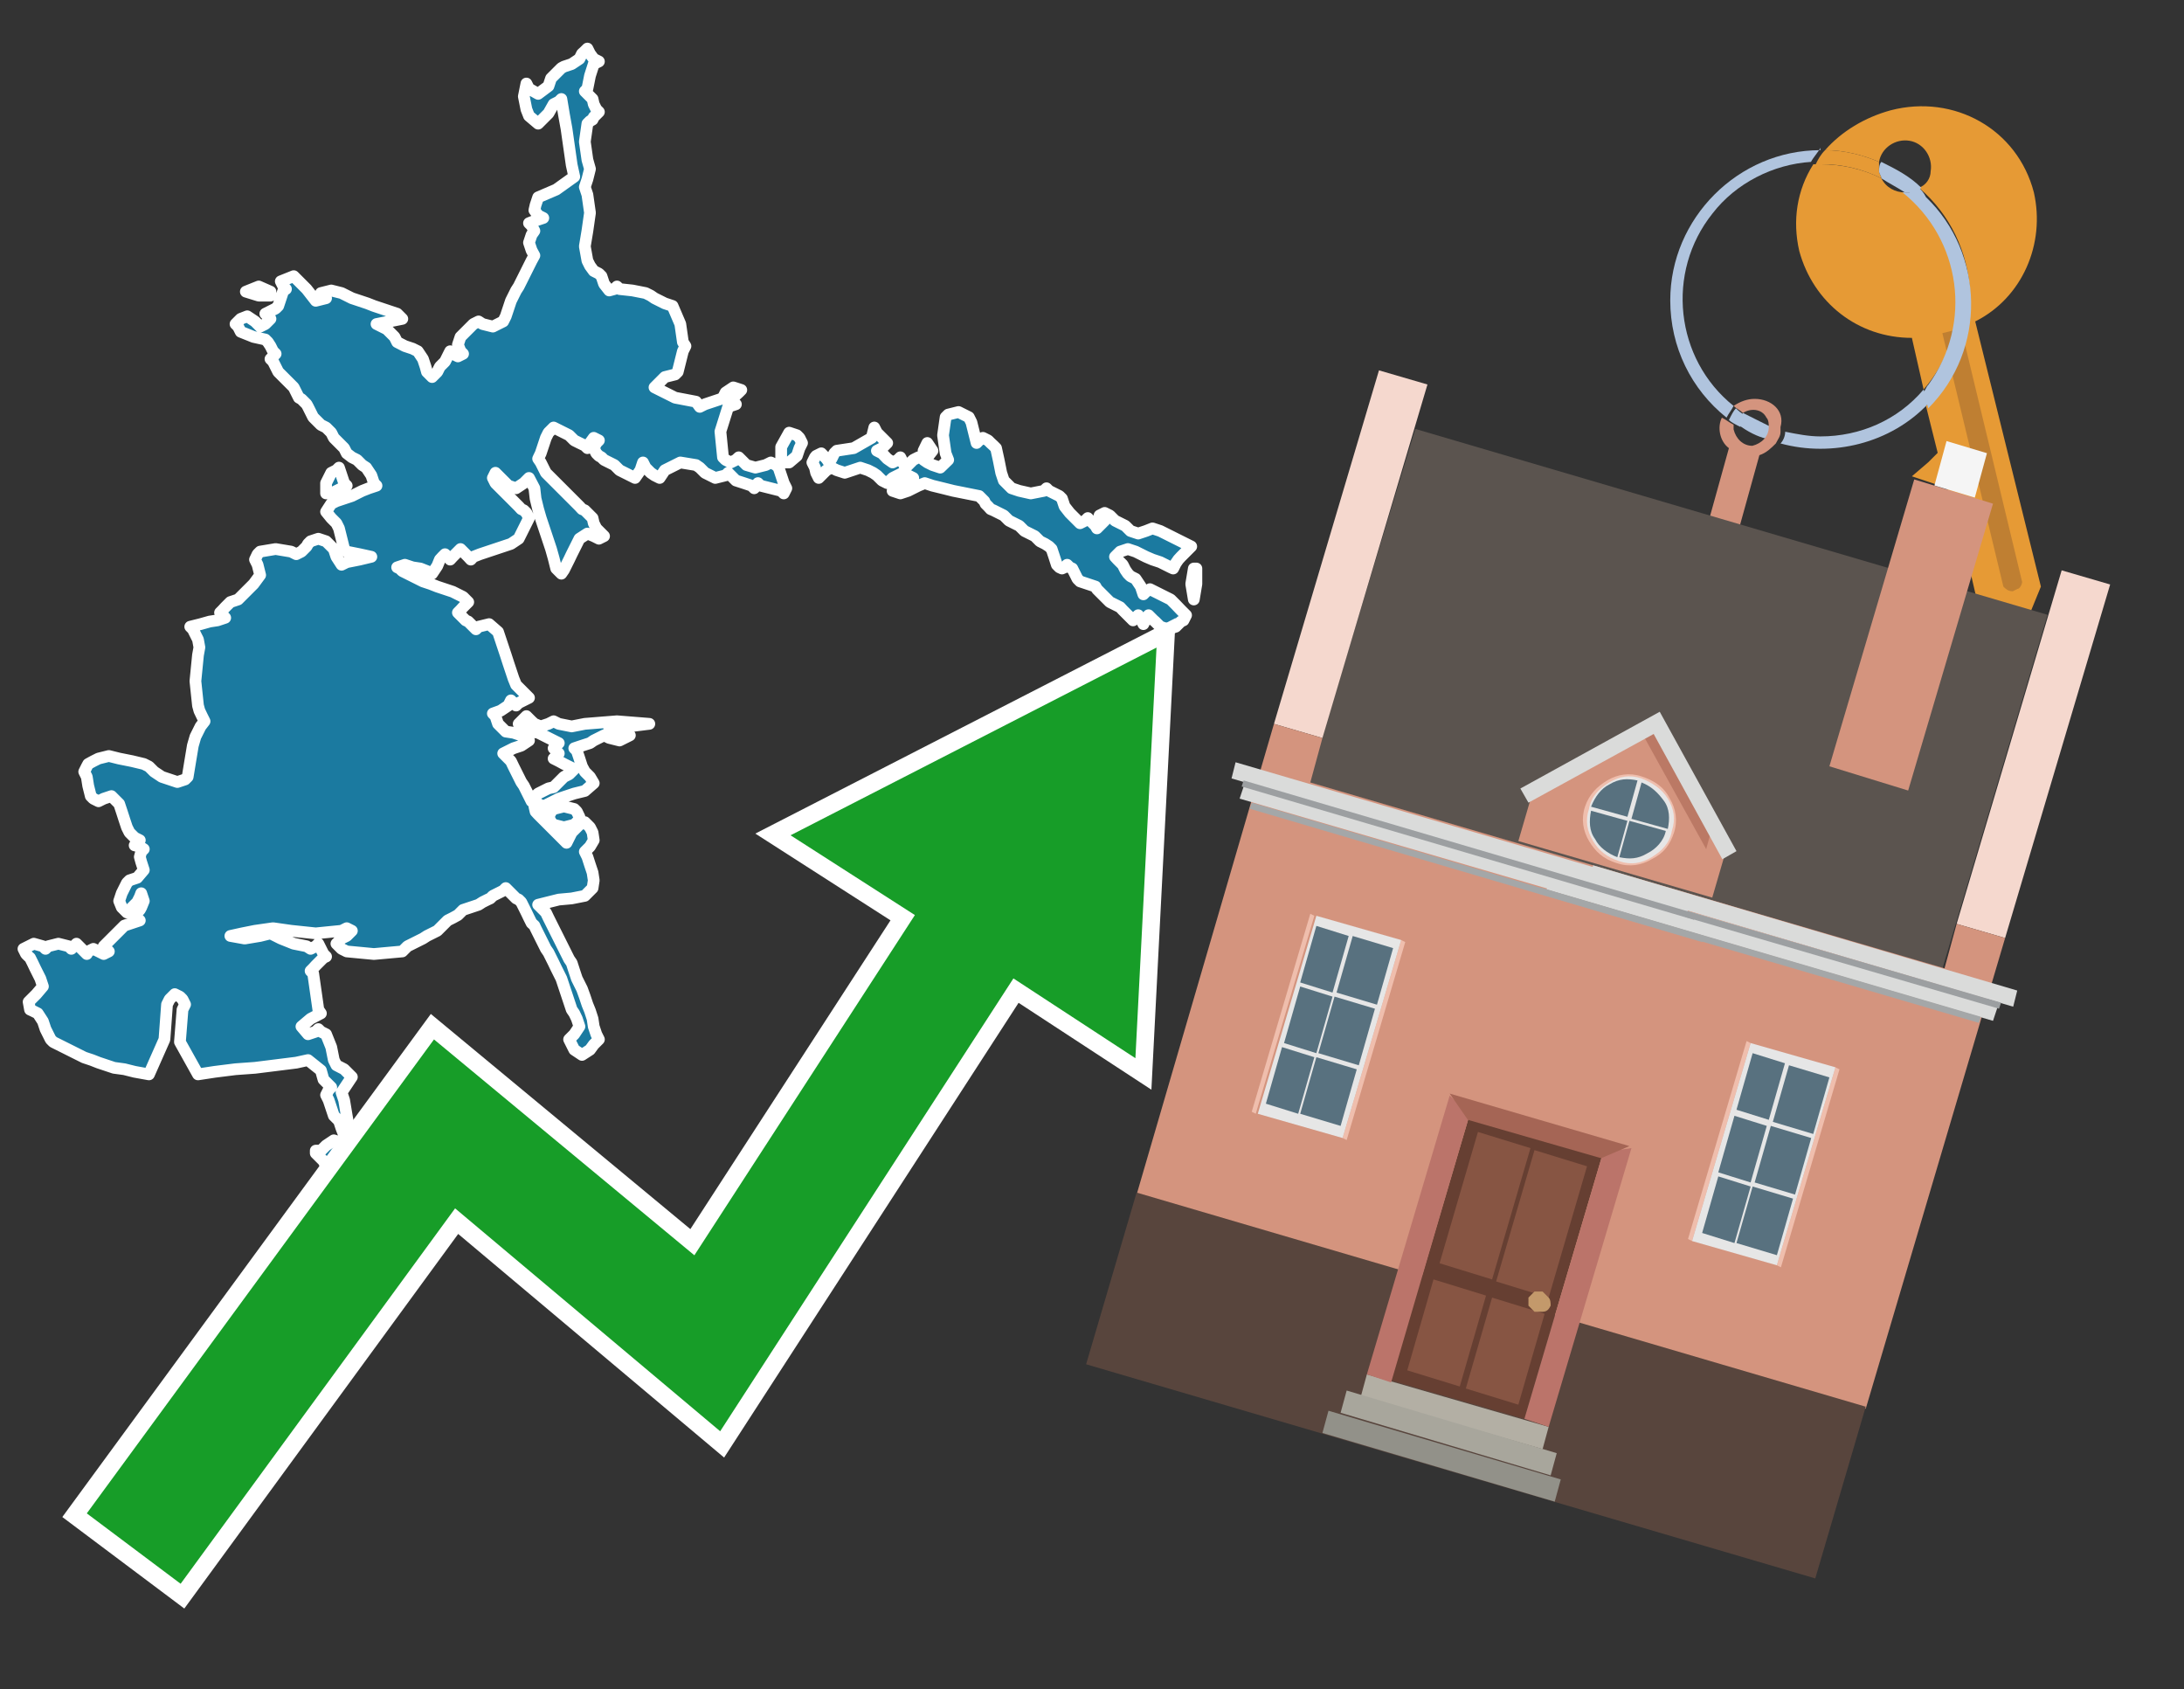
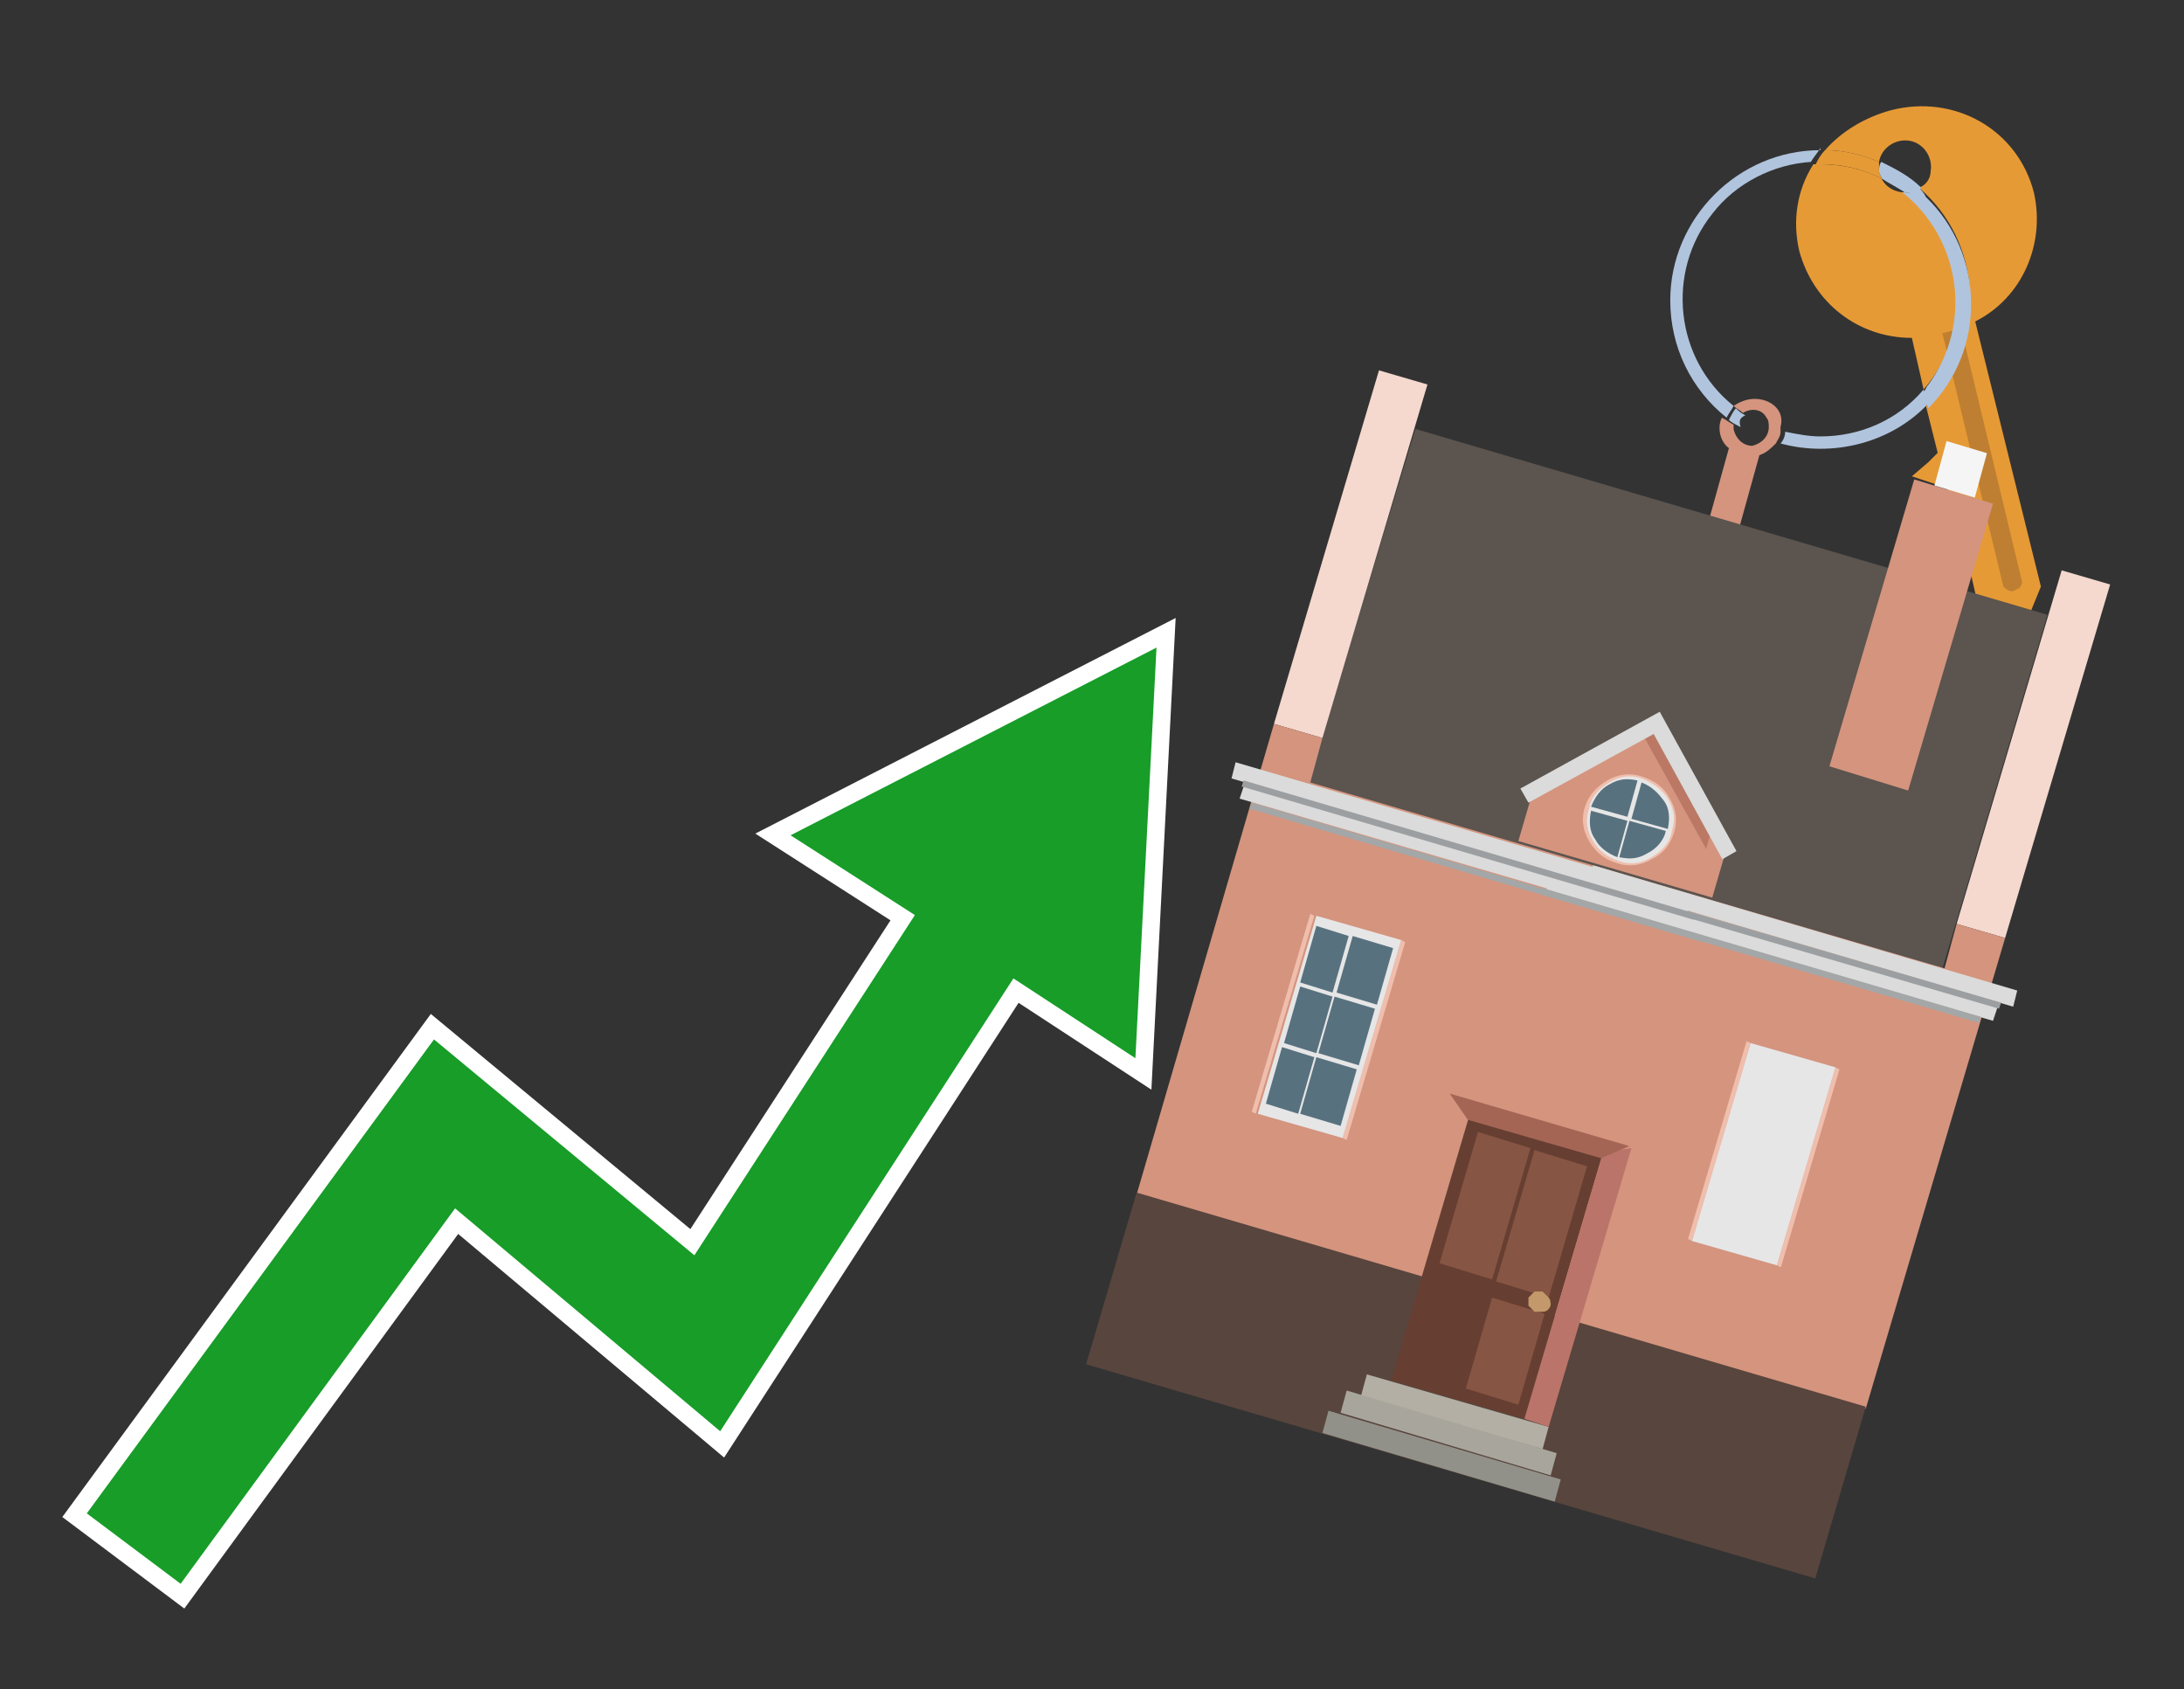
<svg xmlns="http://www.w3.org/2000/svg" version="1.1" id="Text" x="0px" y="0px" width="93.1px" height="72px" viewBox="0 0 93.1 72" style="enable-background:new 0 0 93.1 72;" xml:space="preserve">
  <rect x="0" y="0" width="93.1" height="72" fill="#333333" stroke="none" />
  <style type="text/css">
	.st0{fill:#1B7AA0;stroke:#FFFFFF;stroke-width:0.5;stroke-linejoin:round;}
	.st1{fill:none;stroke:#FFFFFF;stroke-width:1.5;stroke-miterlimit:10;}
	.st2{fill:#179D28;}
	.st3{fill:#E69A35;}
	.st4{fill:#B0C4DE;}
	.st5{fill:#D4947E;}
	.st6{fill:#BF7F32;}
	.st7{fill:#5B544F;}
	.st8{fill:#F5D8CE;}
	.st9{fill:#58453D;}
	.st10{fill:#F5F5F5;}
	.st11{fill:#EFBEAD;}
	.st12{fill:#E6E6E6;}
	.st13{fill:#58717F;}
	.st14{fill:#B3AFA4;}
	.st15{fill:#A8A69C;}
	.st16{fill:#929189;}
	.st17{fill:#663F32;}
	.st18{fill:#875543;}
	.st19{fill:#C3996B;}
	.st20{fill:#BB746A;}
	.st21{fill:#A56555;}
	.st22{fill:#DADBDA;}
	.st23{fill:#A4A7A8;}
	.st24{fill:#9C9FA1;}
	.st25{fill:#BB7965;}
</style>
-   <path class="st0" d="M24.59,35.04L24.48,35.15L24.04,35.26L23.6,35.15L23.49,35.04L23.38,34.82L23.49,34.59L23.6,34.48L24.04,34.37L24.48,34.48L24.59,34.59L24.7,34.82L24.7,35.04ZM22.78,34.04L22.83,33.93L22.94,33.82L23.16,33.71L23.38,33.6L23.6,33.55L23.82,33.33L24.04,33.11L24.26,33.0L24.37,32.89L24.48,32.78L24.26,32.67L24.04,32.56L23.82,32.44L23.6,32.33L23.71,32.22L23.82,32.11L23.71,32.0L23.6,31.89L23.71,31.78L23.82,31.67L23.6,31.56L23.38,31.45L23.16,31.34L22.94,31.23L22.61,31.18L22.33,31.07L22.22,30.96L22.11,30.85L22.22,30.74L22.33,30.63L22.44,30.52L22.55,30.63L22.66,30.74L22.78,30.85L23.05,30.96L23.38,30.85L23.6,30.74L23.82,30.85L24.37,30.96L24.93,30.85L26.3,30.74L27.68,30.85L26.8,30.96L25.97,31.07L26.41,31.18L26.85,31.34L26.41,31.56L25.97,31.45L25.75,31.34L25.53,31.45L25.31,31.56L25.15,31.67L24.81,31.78L24.48,31.89L24.59,32.0L24.7,32.33L24.81,32.67L24.93,32.89L25.15,33.11L25.31,33.38L24.93,33.71L24.48,33.82L24.15,33.93L23.82,34.04L23.6,34.15L23.38,34.26L23.16,34.37L22.94,34.26L22.83,34.15L22.78,34.15ZM51.0,24.89L50.89,25.55L50.78,24.89L50.89,24.23L51.0,24.23ZM39.37,19.6L39.53,19.71L39.75,19.82L40.08,19.93L40.42,19.6L40.31,19.32L40.2,18.55L40.31,17.78L40.42,17.67L40.86,17.56L41.3,17.78L41.41,18.0L41.52,18.44L41.63,18.88L41.74,18.77L41.9,18.66L42.12,18.77L42.23,18.88L42.35,18.99L42.46,19.1L42.57,19.6L42.68,20.15L42.79,20.48L43.12,20.81L43.45,20.92L43.94,21.03L44.5,20.92L44.61,20.81L44.72,20.92L44.94,21.03L45.16,21.14L45.27,21.25L45.38,21.58L45.6,21.86L45.82,22.08L46.04,22.3L46.26,22.19L46.37,22.08L46.48,22.19L46.59,22.3L46.7,22.41L46.76,22.52L46.87,22.41L46.98,22.3L47.09,22.19L46.98,22.08L46.87,21.97L47.09,21.86L47.31,21.97L47.42,22.08L47.53,22.19L47.75,22.3L47.97,22.41L48.08,22.52L48.19,22.63L48.52,22.74L48.85,22.63L49.13,22.52L49.46,22.63L49.68,22.74L49.9,22.85L50.12,22.96L50.34,23.07L50.56,23.18L50.78,23.29L50.67,23.4L50.56,23.51L50.45,23.62L50.34,23.73L50.23,23.85L50.12,24.01L50.01,24.23L49.9,24.18L49.68,24.07L49.46,23.96L49.13,23.85L48.85,23.73L48.63,23.62L48.41,23.51L48.08,23.4L47.75,23.51L47.64,23.62L47.53,23.73L47.64,23.85L47.75,23.96L47.86,24.07L47.97,24.29L48.08,24.45L48.19,24.56L48.41,24.67L48.63,25.0L48.74,25.33L48.85,25.22L49.02,25.11L49.24,25.22L49.46,25.33L49.68,25.44L49.9,25.55L50.12,25.77L50.34,26.0L50.56,26.22L50.45,26.44L50.34,26.49L50.23,26.6L50.12,26.71L49.79,26.82L49.46,26.71L49.35,26.6L49.24,26.49L49.18,26.44L49.07,26.33L48.96,26.22L48.85,26.38L48.74,26.6L48.63,26.38L48.52,26.22L48.41,26.33L48.3,26.44L48.19,26.33L48.08,26.22L47.97,26.11L47.86,26.0L47.75,25.88L47.53,25.77L47.31,25.66L47.2,25.55L47.09,25.44L46.98,25.33L46.87,25.22L46.76,25.11L46.7,25.0L46.37,24.89L46.04,24.78L45.93,24.67L45.82,24.45L45.71,24.23L45.6,24.18L45.49,24.07L45.38,24.18L45.27,24.23L45.16,24.18L45.05,24.07L44.94,23.73L44.83,23.4L44.72,23.29L44.55,23.18L44.33,23.07L44.22,22.96L44.11,22.85L43.89,22.74L43.67,22.63L43.56,22.52L43.45,22.41L43.23,22.3L43.01,22.19L42.9,22.08L42.79,21.97L42.57,21.86L42.35,21.75L42.23,21.7L42.12,21.58L42.01,21.47L41.96,21.36L41.85,21.25L41.74,21.14L41.19,21.03L40.64,20.92L40.2,20.81L39.75,20.7L39.42,20.59L39.15,20.7L38.93,20.81L38.71,20.92L38.38,21.03L38.05,20.92L38.27,20.81L38.49,20.7L38.71,20.59L38.93,20.37L38.49,20.15L38.05,20.37L37.82,20.59L37.6,20.48L37.49,20.37L37.38,20.26L37.22,20.15L37.0,20.04L36.67,19.93L36.34,20.04L36.01,20.15L35.67,20.04L35.45,19.93L35.23,20.04L35.12,20.15L35.01,20.26L34.9,20.37L34.79,20.15L34.74,19.93L34.63,19.71L34.74,19.49L34.79,19.43L35.01,19.32L35.23,19.55L35.34,19.71L35.45,19.55L35.56,19.32L35.67,19.21L36.39,19.1L37.16,18.66L37.27,18.22L37.38,18.44L37.6,18.66L37.82,18.88L37.6,19.1L37.38,19.21L37.6,19.32L37.82,19.55L38.05,19.71L38.27,19.6L38.38,19.49L38.49,19.71L38.6,19.93L38.71,19.82L38.82,19.71L38.93,19.6L39.15,19.49L39.37,19.49ZM39.37,19.21L39.53,18.88L39.75,19.21L39.53,19.49L39.37,19.49ZM33.3,19.05L33.64,18.44L33.97,18.55L34.08,18.66L34.19,18.88L34.08,19.1L33.97,19.43L33.64,19.71L33.3,19.71ZM13.68,49.04L13.9,48.82L14.23,48.6L14.56,48.71L14.67,48.82L14.78,48.93L14.89,49.04L15.0,49.15L15.11,49.26L15.22,49.37L15.0,49.48L14.78,49.7L14.34,49.92L13.9,49.7L13.79,49.48L13.68,49.37L13.57,49.26L13.46,49.15L13.46,49.04ZM13.9,20.59L14.12,20.15L14.34,20.04L14.45,19.93L14.56,20.26L14.67,20.59L14.78,20.7L14.56,20.81L14.34,20.92L14.12,21.03L13.9,21.03ZM22.78,34.37L22.83,34.59L22.94,34.71L23.05,34.82L23.16,34.93L23.27,35.04L23.38,35.15L23.49,35.26L23.6,35.37L23.71,35.48L23.82,35.59L23.93,35.7L24.04,35.81L24.15,35.92L24.26,35.7L24.37,35.48L24.48,35.37L24.59,35.26L24.7,35.15L24.93,35.04L25.15,35.26L25.26,35.48L25.31,35.81L25.15,36.08L24.93,36.3L25.04,36.52L25.15,36.86L25.26,37.19L25.31,37.52L25.26,37.85L25.15,37.96L25.04,38.07L24.93,38.18L24.37,38.29L23.82,38.34L23.38,38.45L22.94,38.56L23.05,38.67L23.16,38.78L23.27,38.89L23.38,39.12L23.49,39.34L23.6,39.56L23.71,39.78L23.82,40.0L23.93,40.22L24.04,40.44L24.15,40.66L24.26,40.88L24.37,41.04L24.48,41.38L24.59,41.71L24.7,41.93L24.81,42.15L24.93,42.48L25.04,42.81L25.15,43.08L25.26,43.42L25.31,43.75L25.42,44.08L25.53,44.3L25.31,44.52L25.15,44.74L24.81,44.96L24.48,44.74L24.37,44.52L24.26,44.3L24.48,44.08L24.7,43.75L24.59,43.42L24.48,43.19L24.37,43.03L24.26,42.7L24.15,42.37L24.04,42.04L23.93,41.71L23.82,41.49L23.71,41.27L23.6,41.04L23.49,40.82L23.38,40.6L23.27,40.44L23.16,40.22L23.05,40.0L22.94,39.78L22.83,39.56L22.78,39.45L22.66,39.34L22.55,39.12L22.44,38.89L22.33,38.67L22.22,38.45L22.11,38.34L22.0,38.29L21.89,38.18L21.78,38.07L21.67,37.96L21.56,37.85L21.45,37.96L21.23,38.07L21.01,38.18L20.9,38.29L20.79,38.34L20.57,38.45L20.4,38.56L20.07,38.67L19.74,38.78L19.63,38.89L19.52,39.0L19.3,39.12L19.08,39.23L18.97,39.34L18.86,39.45L18.75,39.56L18.64,39.67L18.42,39.78L18.2,39.89L18.03,40.0L17.81,40.11L17.59,40.22L17.37,40.33L17.26,40.44L17.15,40.55L15.94,40.66L14.78,40.55L14.56,40.44L14.34,40.22L14.56,40.0L14.78,39.89L14.89,39.78L15.0,39.67L14.78,39.56L14.56,39.67L13.46,39.78L12.41,39.67L11.64,39.56L10.87,39.67L10.32,39.78L9.82,39.89L10.43,40.0L11.09,39.89L11.53,39.78L11.97,40.0L12.52,40.22L13.07,40.33L13.24,40.44L13.46,40.33L13.57,40.22L13.68,40.44L13.79,40.66L13.9,40.77L13.79,40.82L13.68,40.93L13.57,41.04L13.46,41.15L13.35,41.27L13.24,41.38L13.35,41.49L13.46,42.26L13.57,43.03L13.68,43.19L13.24,43.42L12.85,43.75L13.13,44.08L13.46,43.97L13.57,43.86L13.68,43.97L13.9,44.08L14.12,44.63L14.23,45.18L14.34,45.4L14.67,45.57L15.0,45.9L14.78,46.23L14.56,46.56L14.67,46.89L14.78,47.55L14.89,48.16L15.0,48.38L14.89,48.6L14.78,48.49L14.67,48.38L14.56,48.1L14.45,47.77L14.34,47.66L14.23,47.55L14.12,47.22L14.01,46.89L13.9,46.67L14.01,46.45L14.12,46.34L14.01,46.23L13.9,46.12L13.79,46.01L13.68,45.62L13.13,45.18L12.63,45.29L11.75,45.4L10.87,45.51L10.04,45.57L9.16,45.68L8.44,45.79L7.67,44.41L7.78,43.03L7.89,42.81L7.78,42.59L7.67,42.48L7.45,42.37L7.23,42.59L7.12,42.81L7.01,44.3L6.35,45.79L5.74,45.68L5.3,45.57L4.86,45.51L4.53,45.4L4.2,45.29L3.92,45.18L3.59,45.07L3.37,44.96L3.15,44.85L2.93,44.74L2.71,44.63L2.49,44.52L2.27,44.41L2.16,44.3L2.05,44.08L1.94,43.86L1.83,43.53L1.61,43.19L1.39,43.08L1.28,43.03L1.22,42.7L1.55,42.37L1.83,42.04L1.72,41.71L1.61,41.49L1.5,41.27L1.39,41.04L1.28,40.82L1.22,40.77L1.11,40.66L1.0,40.44L1.44,40.22L1.83,40.33L1.94,40.44L2.05,40.33L2.49,40.22L2.93,40.33L3.04,40.44L3.15,40.33L3.26,40.22L3.37,40.33L3.48,40.44L3.59,40.55L3.7,40.66L3.76,40.55L3.98,40.44L4.2,40.55L4.42,40.66L4.64,40.55L4.53,40.44L4.42,40.33L4.53,40.22L4.64,40.11L4.75,40.0L4.86,39.89L4.97,39.78L5.08,39.67L5.19,39.56L5.3,39.45L5.63,39.34L5.96,39.23L5.85,39.12L5.74,39.0L5.85,38.89L5.96,38.78L6.02,38.67L6.13,38.4L6.02,38.07L5.96,38.23L5.85,38.45L5.74,38.56L5.63,38.67L5.52,38.78L5.41,38.89L5.3,38.78L5.19,38.67L5.08,38.4L5.19,38.07L5.3,37.85L5.41,37.63L5.52,37.52L5.85,37.41L6.13,37.08L6.02,36.74L5.96,36.52L6.02,36.3L6.13,36.19L5.96,36.08L5.74,36.03L5.85,35.92L5.96,35.81L5.74,35.7L5.52,35.48L5.41,35.26L5.3,34.93L5.19,34.59L5.08,34.26L4.75,33.93L4.42,34.04L4.2,34.15L3.98,34.04L3.87,33.93L3.76,33.49L3.7,33.11L3.59,32.89L3.7,32.67L3.76,32.56L3.98,32.44L4.2,32.33L4.64,32.22L5.08,32.33L5.63,32.44L6.13,32.56L6.35,32.67L6.57,32.89L6.9,33.11L7.23,33.22L7.56,33.33L7.89,33.22L8.0,33.11L8.11,32.44L8.22,31.78L8.33,31.4L8.55,30.96L8.72,30.74L8.61,30.52L8.5,30.29L8.44,30.07L8.33,29.03L8.44,27.92L8.5,27.59L8.44,27.26L8.33,27.04L8.22,26.82L8.11,26.71L8.55,26.6L8.94,26.49L9.27,26.44L9.6,26.33L9.49,26.22L9.38,26.11L9.49,26.0L9.6,25.88L9.71,25.77L9.82,25.66L10.15,25.55L10.48,25.22L10.81,24.89L11.09,24.51L10.98,24.07L10.87,23.85L10.98,23.62L11.09,23.51L11.75,23.4L12.41,23.51L12.63,23.62L12.85,23.51L12.96,23.4L13.07,23.29L13.13,23.18L13.24,23.07L13.57,22.96L13.9,23.07L14.01,23.18L14.12,23.29L14.23,23.4L14.34,23.73L14.56,24.07L14.78,23.96L15.33,23.85L15.83,23.73L15.33,23.62L14.78,23.51L14.67,23.4L14.56,22.96L14.45,22.52L14.34,22.3L14.12,22.08L13.9,21.81L14.12,21.47L14.34,21.36L14.67,21.25L15.0,21.14L15.22,21.03L15.44,20.92L15.72,20.81L16.05,20.7L15.94,20.59L15.83,20.26L15.61,19.93L15.44,19.82L15.33,19.71L15.22,19.6L15.0,19.49L14.78,19.32L14.67,19.1L14.56,18.99L14.45,18.88L14.34,18.77L14.23,18.66L14.12,18.44L13.9,18.22L13.68,18.11L13.57,18.0L13.46,17.89L13.35,17.78L13.24,17.56L13.13,17.34L13.07,17.23L12.96,17.12L12.85,17.01L12.74,16.95L12.63,16.73L12.52,16.51L12.41,16.4L12.3,16.29L12.19,16.18L12.08,16.07L11.97,15.96L11.86,15.85L11.75,15.63L11.64,15.41L11.53,15.3L11.64,15.19L11.75,15.08L11.64,14.97L11.53,14.75L11.42,14.58L11.31,14.47L10.81,14.36L10.26,14.14L10.15,13.92L10.04,13.81L10.15,13.7L10.26,13.59L10.54,13.48L10.87,13.7L11.09,13.92L11.31,13.81L11.42,13.7L11.53,13.59L11.42,13.48L11.31,13.37L11.53,13.26L11.75,13.15L11.86,13.04L11.97,12.71L12.08,12.38L12.19,12.32L12.08,12.21L11.97,11.99L12.52,11.77L13.07,12.32L13.46,12.82L13.9,12.71L13.79,12.6L13.68,12.49L14.12,12.38L14.56,12.49L14.78,12.6L15.0,12.71L15.33,12.82L15.66,12.93L15.94,13.04L16.27,13.15L16.6,13.26L16.93,13.37L17.04,13.48L17.15,13.59L16.6,13.7L16.05,13.81L16.27,13.92L16.49,14.03L16.6,14.14L16.71,14.25L16.82,14.36L16.93,14.58L17.26,14.75L17.59,14.86L17.81,14.97L18.03,15.3L18.14,15.63L18.2,15.85L18.42,16.07L18.64,15.85L18.75,15.63L18.86,15.52L18.97,15.41L19.08,15.19L19.19,14.97L19.3,15.08L19.52,15.19L19.74,15.08L19.63,14.97L19.52,14.69L19.63,14.36L19.74,14.25L19.85,14.14L19.96,14.03L20.07,13.92L20.18,13.81L20.4,13.7L20.57,13.81L21.01,13.92L21.45,13.7L21.56,13.48L21.67,13.15L21.78,12.82L21.89,12.6L22.0,12.38L22.11,12.21L22.22,11.99L22.33,11.77L22.44,11.55L22.55,11.33L22.66,11.11L22.78,10.89L22.66,10.67L22.55,10.34L22.66,10.01L22.78,9.84L22.66,9.62L22.55,9.51L22.83,9.4L23.16,9.29L22.94,9.18L22.78,8.96L22.83,8.74L22.94,8.41L23.71,8.08L24.48,7.53L24.37,7.03L24.26,6.26L24.15,5.49L24.04,4.88L23.93,4.22L23.82,4.33L23.6,4.44L23.38,4.83L22.94,5.27L22.55,4.94L22.44,4.66L22.33,4.11L22.44,3.56L22.55,3.78L22.94,4.0L23.38,3.67L23.49,3.34L23.6,3.23L23.71,3.12L23.82,3.01L23.93,2.9L24.04,2.84L24.37,2.73L24.7,2.51L24.81,2.29L24.93,2.18L25.04,2.07L25.15,2.29L25.31,2.51L25.53,2.62L25.31,2.73L25.15,3.23L25.04,3.78L24.93,3.89L25.04,4.0L25.15,4.11L25.26,4.22L25.31,4.44L25.42,4.66L25.53,4.77L25.42,4.88L25.31,4.99L25.26,5.1L25.15,5.16L25.04,5.27L24.93,6.04L25.04,6.81L25.15,7.2L25.04,7.64L24.93,7.97L25.04,8.3L25.15,9.07L25.04,9.84L24.93,10.5L25.04,11.11L25.15,11.33L25.31,11.55L25.53,11.66L25.64,11.77L25.75,12.1L25.97,12.38L26.19,12.32L26.3,12.21L26.41,12.32L26.96,12.38L27.52,12.49L27.74,12.6L27.9,12.71L28.12,12.82L28.34,12.93L28.67,13.04L29.0,13.81L29.11,14.58L29.22,14.75L29.11,14.97L29.0,15.41L28.89,15.85L28.78,15.96L28.34,16.07L27.9,16.51L28.78,16.95L29.67,17.12L29.83,17.34L30.05,17.23L30.38,17.12L30.71,17.01L30.82,16.95L30.93,16.73L31.26,16.51L31.6,16.62L31.49,16.73L31.37,16.84L31.26,16.95L31.15,17.01L31.26,17.12L31.37,17.23L31.04,17.34L30.71,18.39L30.82,19.49L30.93,19.6L31.15,19.71L31.37,19.6L31.49,19.49L31.6,19.6L31.71,19.71L31.82,19.82L32.2,19.93L32.64,19.82L32.86,19.71L33.08,19.82L33.19,19.93L33.3,20.26L33.41,20.59L33.52,20.81L33.41,21.03L33.3,20.92L32.86,20.81L32.42,20.7L32.31,20.59L32.26,20.7L32.15,20.81L32.04,20.7L31.71,20.59L31.37,20.48L31.26,20.37L31.15,20.26L31.04,20.15L30.93,20.26L30.49,20.37L30.05,20.15L29.83,19.93L29.67,19.82L29.0,19.71L28.34,20.04L28.12,20.37L27.9,20.26L27.74,20.15L27.52,19.93L27.41,19.71L27.3,20.04L27.07,20.37L26.85,20.26L26.63,20.15L26.41,20.04L26.3,19.93L26.19,19.82L25.97,19.71L25.75,19.6L25.64,19.49L25.53,19.43L25.42,19.32L25.31,19.1L25.42,18.88L25.53,18.77L25.31,18.66L25.15,18.88L25.04,19.1L24.93,18.99L24.7,18.88L24.48,18.77L24.37,18.66L24.26,18.55L24.04,18.44L23.82,18.33L23.6,18.22L23.38,18.44L23.27,18.66L23.16,18.99L23.05,19.32L22.94,19.55L23.05,19.71L23.16,19.93L23.27,20.15L23.38,20.26L23.49,20.37L23.6,20.48L23.71,20.59L23.82,20.7L23.93,20.81L24.04,20.92L24.15,21.03L24.26,21.14L24.37,21.25L24.48,21.36L24.59,21.47L24.7,21.58L24.81,21.7L24.93,21.75L25.04,21.86L25.15,21.97L25.26,22.08L25.31,22.3L25.42,22.52L25.53,22.63L25.64,22.74L25.75,22.85L25.53,22.96L25.31,22.85L25.04,22.74L24.7,22.96L24.59,23.18L24.48,23.4L24.37,23.62L24.26,23.85L24.15,24.07L24.04,24.29L23.93,24.45L23.82,24.34L23.71,24.23L23.6,23.79L23.49,23.4L23.38,23.07L23.27,22.74L23.16,22.41L23.05,22.08L22.94,21.7L22.83,21.25L22.78,20.81L22.55,20.37L22.33,20.59L22.0,20.81L21.67,20.7L21.56,20.59L21.45,20.48L21.34,20.37L21.23,20.26L21.12,20.15L21.01,20.37L21.12,20.59L21.23,20.7L21.34,20.81L21.45,20.92L21.56,21.03L21.67,21.14L21.78,21.25L21.89,21.36L22.0,21.47L22.11,21.58L22.22,21.7L22.33,21.75L22.44,21.86L22.55,22.08L22.44,22.3L22.33,22.52L22.22,22.74L22.11,22.96L21.78,23.18L21.45,23.29L21.12,23.4L20.79,23.51L20.46,23.62L20.18,23.73L20.07,23.85L19.96,23.73L19.85,23.62L19.74,23.51L19.63,23.4L19.52,23.51L19.41,23.62L19.3,23.73L19.19,23.85L19.08,23.73L18.97,23.62L18.86,23.73L18.75,23.85L18.64,24.12L18.42,24.45L18.2,24.34L17.92,24.23L17.59,24.18L17.26,24.07L16.93,24.18L17.04,24.23L17.15,24.34L17.37,24.45L17.59,24.56L17.81,24.67L18.03,24.78L18.36,24.89L18.64,25.0L18.97,25.11L19.3,25.22L19.52,25.33L19.74,25.44L19.85,25.55L19.96,25.66L19.85,25.77L19.74,25.88L19.63,26.0L19.52,26.11L19.63,26.22L19.74,26.33L19.85,26.44L19.96,26.49L20.07,26.6L20.18,26.71L20.29,26.82L20.4,26.71L20.85,26.6L21.23,26.93L21.34,27.26L21.45,27.59L21.56,27.92L21.67,28.26L21.78,28.59L21.89,28.92L22.0,29.19L22.11,29.3L22.22,29.41L22.33,29.52L22.44,29.63L22.55,29.74L22.33,29.85L22.11,29.96L22.0,30.07L21.89,29.96L21.78,29.85L21.67,30.07L21.34,30.29L21.01,30.41L21.12,30.52L21.23,30.85L21.56,31.18L21.89,31.23L22.22,31.34L22.55,31.56L22.22,31.78L21.89,31.89L21.67,32.0L21.45,32.11L21.56,32.22L21.67,32.33L21.78,32.44L21.89,32.67L22.0,32.89L22.11,33.11L22.22,33.33L22.33,33.49L22.44,33.71L22.55,33.93L22.66,34.15L22.78,34.15ZM11.03,12.6L10.48,12.43L11.03,12.21L11.53,12.43L11.53,12.6Z" />
  <polygon class="st1" points="49.3,27.6 33.7,35.6 39,39 29.6,53.5 18.5,44.3 3.7,64.5 7.7,67.5 19.4,51.5 30.7,61 43.2,41.7   48.4,45.1 " />
  <polygon class="st2" points="49.3,27.6 33.7,35.6 39,39 29.6,53.5 18.5,44.3 3.7,64.5 7.7,67.5 19.4,51.5 30.7,61 43.2,41.7   48.4,45.1 " />
  <path class="st3" d="M80.2,7.6c0-0.1-0.1-0.2-0.1-0.3c0-0.1,0-0.3,0-0.4c-0.7-0.3-1.5-0.5-2.3-0.5c-0.2,0.2-0.3,0.4-0.4,0.6  c0.1,0,0.2,0,0.3,0C78.5,7,79.4,7.2,80.2,7.6z" />
  <path class="st4" d="M77.6,6.4c-3.5,0-6.4,2.9-6.4,6.4c0,2,0.9,3.8,2.4,5c0.1-0.2,0.2-0.3,0.3-0.5c-2.5-2-2.9-5.7-0.9-8.2  c1-1.3,2.6-2.1,4.2-2.2c0.1-0.2,0.3-0.4,0.4-0.6V6.4z" />
  <path class="st3" d="M84.2,13.7c2-1,3-3.3,2.5-5.5C86,5.5,83.3,4,80.6,4.7c-1.1,0.3-2.1,0.9-2.8,1.7c0.8,0,1.6,0.2,2.3,0.5  c0.1-0.6,0.7-1,1.3-0.9c0.6,0.1,1,0.7,0.9,1.3c0,0.3-0.2,0.6-0.5,0.7c2.7,2.3,2.9,6.4,0.6,9c-0.1,0.1-0.2,0.2-0.3,0.3l0.5,2  l-0.4,0.4l-0.7,0.6l0.9,0.3l0.6,0.2l0.1,0.3l-0.4,0.4L82,22.1l0.9,0.3l0.6,0.2l0.1,0.3l-0.4,0.4l-0.7,0.6l0.9,0.3l0.6,0.2l0.3,1.3  l1.8,1.5L87,25L84.2,13.7z" />
  <path class="st3" d="M81.2,8.2c-0.4,0-0.8-0.2-1-0.6C79.4,7.2,78.5,7,77.6,7c-0.1,0-0.2,0-0.3,0c-0.7,1.1-0.9,2.4-0.6,3.7  c0.6,2.2,2.5,3.7,4.8,3.7l0.5,2.2c2.1-2.4,1.9-6.1-0.6-8.2C81.3,8.3,81.2,8.3,81.2,8.2z" />
-   <path class="st4" d="M74.1,18.1c0.4,0.3,0.8,0.5,1.2,0.6c0.1-0.1,0.2-0.3,0.2-0.5l0,0c-0.4-0.2-0.8-0.4-1.2-0.6  C74.2,17.8,74.1,17.9,74.1,18.1z" />
  <path class="st4" d="M74.4,17.7c-0.2-0.1-0.3-0.2-0.4-0.3c-0.1,0.1-0.2,0.3-0.3,0.5c0.1,0.1,0.3,0.2,0.5,0.3  C74.1,17.9,74.2,17.8,74.4,17.7z" />
  <path class="st5" d="M74.8,17c-0.3,0-0.6,0.1-0.9,0.3c0.1,0.1,0.3,0.2,0.4,0.3c0.3-0.2,0.8-0.2,1,0.2c0.1,0.1,0.1,0.3,0.1,0.4l0,0  c0,0.4-0.3,0.7-0.7,0.8c-0.4,0-0.7-0.3-0.8-0.7c0,0,0,0,0-0.1v-0.1c-0.2-0.1-0.3-0.2-0.5-0.3c-0.2,0.4-0.1,1,0.3,1.3l-1,3.6L74,23  l1-3.6c0.3-0.1,0.5-0.3,0.7-0.5c0.1-0.2,0.2-0.3,0.2-0.5c0-0.1,0-0.1,0-0.2C76.1,17.5,75.5,17,74.8,17z" />
  <path class="st6" d="M86,25.1l-0.2,0.1c-0.2,0-0.3-0.1-0.4-0.2l0,0l-2.6-10.8l0.8-0.2l2.6,10.8C86.2,24.9,86.1,25.1,86,25.1L86,25.1  z" />
  <path class="st4" d="M80.1,7.3c0,0.1,0.1,0.2,0.1,0.3c0.3,0.2,0.7,0.4,1,0.6c0.1,0,0.2,0,0.3,0c0.1,0,0.3-0.1,0.4-0.2  c-0.5-0.5-1.1-0.8-1.7-1.1C80.1,7,80.1,7.2,80.1,7.3z" />
  <path class="st4" d="M77.6,18.6c-0.5,0-1-0.1-1.5-0.2c0,0.2-0.1,0.4-0.2,0.5c2.2,0.6,4.7,0,6.3-1.7L82,16.6  C80.9,17.9,79.3,18.6,77.6,18.6z" />
  <path class="st4" d="M81.8,8c-0.1,0.1-0.2,0.1-0.4,0.2c-0.1,0-0.2,0-0.3,0c2.5,2,3,5.6,1.1,8.2c-0.1,0.1-0.1,0.2-0.2,0.3l0.2,0.7  c2.5-2.5,2.4-6.6-0.1-9C82,8.2,81.9,8.1,81.8,8L81.8,8z" />
  <g>
    <g transform="matrix( 0.861, 0, 0, 0.861, 2148,666.7) ">
      <g>
        <g id="Symbol_9_0_Layer2_0_MEMBER_8_MEMBER_0_FILL_3_">
          <path class="st7" d="M-2424.7-753.1l-5.3,17.5l31.4,9.2l5.2-17.5L-2424.7-753.1z" />
        </g>
      </g>
    </g>
    <g transform="matrix( 0.861, 0, 0, 0.861, 2148,666.7) ">
      <g>
        <g id="Symbol_9_0_Layer2_0_MEMBER_8_MEMBER_1_FILL_3_">
          <path class="st8" d="M-2424.1-755.3l-2.4-0.7l-5.2,17.5l2.4,0.7L-2424.1-755.3z" />
        </g>
      </g>
    </g>
    <g transform="matrix( 0.861, 0, 0, 0.861, 2148,666.7) ">
      <g>
        <g id="Symbol_9_0_Layer2_0_MEMBER_8_MEMBER_2_FILL_3_">
          <path class="st8" d="M-2392.7-746.1l-5.2,17.5l2.4,0.7l5.2-17.5L-2392.7-746.1z" />
        </g>
      </g>
    </g>
    <g transform="matrix( 0.861, 0, 0, 0.861, 2148,666.7) ">
      <g>
        <g id="Symbol_9_0_Layer2_0_MEMBER_8_MEMBER_3_FILL_3_">
          <path class="st5" d="M-2395.5-727.9l-2.4-0.7l-0.6,2.2l-31.4-9.2l0.6-2.2l-2.4-0.7l-6.8,23.3l36.1,10.6L-2395.5-727.9z" />
        </g>
      </g>
    </g>
    <g transform="matrix( 0.861, 0, 0, 0.861, 2148,666.7) ">
      <g>
        <g id="Symbol_9_0_Layer2_0_MEMBER_8_MEMBER_4_FILL_3_">
          <path class="st9" d="M-2438.5-715.3l-2.5,8.5l36.1,10.6l2.5-8.5L-2438.5-715.3z" />
        </g>
      </g>
    </g>
    <g transform="matrix( 0.861, 0, 0, 0.861, 2148,666.7) ">
      <g>
        <g id="Symbol_9_0_Layer2_0_MEMBER_8_MEMBER_5_FILL_3_">
          <path class="st5" d="M-2400.3-735.2l4.2-14.2l-3.9-1.2l-4.2,14.2L-2400.3-735.2z" />
        </g>
      </g>
    </g>
    <g transform="matrix( 0.861, 0, 0, 0.861, 2148,666.7) ">
      <g>
        <g id="Symbol_9_0_Layer2_0_MEMBER_8_MEMBER_6_FILL_3_">
          <path class="st10" d="M-2396.4-751.9l-2-0.6l-0.6,2.2l2,0.6L-2396.4-751.9z" />
        </g>
      </g>
    </g>
    <g transform="matrix( 0.861, 0, 0, 0.861, 2148,666.7) ">
      <g>
        <g id="Symbol_9_0_Layer2_0_MEMBER_8_MEMBER_7_MEMBER_0_FILL_3_">
          <path class="st11" d="M-2403.7-721.4l-0.2-0.1l-2.9,9.8l0.2,0.1L-2403.7-721.4z" />
        </g>
      </g>
    </g>
    <g transform="matrix( 0.861, 0, 0, 0.861, 2148,666.7) ">
      <g>
        <g id="Symbol_9_0_Layer2_0_MEMBER_8_MEMBER_7_MEMBER_1_FILL_3_">
          <path class="st11" d="M-2408.1-722.7l-0.2-0.1l-2.9,9.8l0.2,0.1L-2408.1-722.7z" />
        </g>
      </g>
    </g>
    <g transform="matrix( 0.861, 0, 0, 0.861, 2148,666.7) ">
      <g>
        <g id="Symbol_9_0_Layer2_0_MEMBER_8_MEMBER_7_MEMBER_2_FILL_3_">
          <path class="st12" d="M-2408.1-722.7l-2.9,9.8l4.2,1.2l2.9-9.8L-2408.1-722.7z" />
        </g>
      </g>
    </g>
    <g transform="matrix( 0.861, 0, 0, 0.861, 2148,666.7) ">
      <g>
        <g id="Symbol_9_0_Layer2_0_MEMBER_8_MEMBER_7_MEMBER_3_FILL_3_">
-           <path class="st13" d="M-2408-715.6l-0.8,2.8l2,0.6l0.8-2.8L-2408-715.6 M-2405-718.2l0.8-2.8l-2-0.6l-0.8,2.8L-2405-718.2       M-2405.1-718l-2-0.6l-0.8,2.8l2,0.6L-2405.1-718 M-2408.9-719.1l-0.8,2.8l1.6,0.5l0.8-2.8L-2408.9-719.1 M-2409.7-716.1      l-0.8,2.8l1.6,0.5l0.8-2.8L-2409.7-716.1 M-2408-722.2l-0.8,2.8l1.6,0.5l0.8-2.8L-2408-722.2z" />
-         </g>
+           </g>
      </g>
    </g>
    <g transform="matrix( 0.861, 0, 0, 0.861, 2148,666.7) ">
      <g>
        <g id="Symbol_9_0_Layer2_0_MEMBER_8_MEMBER_8_MEMBER_0_FILL_3_">
          <path class="st11" d="M-2425.2-727.7l-0.2-0.1l-2.9,9.8l0.2,0.1L-2425.2-727.7z" />
        </g>
      </g>
    </g>
    <g transform="matrix( 0.861, 0, 0, 0.861, 2148,666.7) ">
      <g>
        <g id="Symbol_9_0_Layer2_0_MEMBER_8_MEMBER_8_MEMBER_1_FILL_3_">
          <path class="st11" d="M-2429.7-729l-0.2-0.1l-2.9,9.8l0.2,0.1L-2429.7-729z" />
        </g>
      </g>
    </g>
    <g transform="matrix( 0.861, 0, 0, 0.861, 2148,666.7) ">
      <g>
        <g id="Symbol_9_0_Layer2_0_MEMBER_8_MEMBER_8_MEMBER_2_FILL_3_">
          <path class="st12" d="M-2428.3-718l2.9-9.8l-4.2-1.2l-2.9,9.8L-2428.3-718z" />
        </g>
      </g>
    </g>
    <g transform="matrix( 0.861, 0, 0, 0.861, 2148,666.7) ">
      <g>
        <g id="Symbol_9_0_Layer2_0_MEMBER_8_MEMBER_8_MEMBER_3_FILL_3_">
          <path class="st13" d="M-2431.3-722.5l-0.8,2.8l1.6,0.5l0.8-2.8L-2431.3-722.5 M-2427.6-721.4l-2-0.6l-0.8,2.8l2,0.6      L-2427.6-721.4 M-2428.8-725.2l0.8-2.8l-1.6-0.5l-0.8,2.8L-2428.8-725.2 M-2428.8-725l-1.6-0.5l-0.8,2.8l1.6,0.5L-2428.8-725       M-2426.7-724.4l-2-0.6l-0.8,2.8l2,0.6L-2426.7-724.4 M-2425.8-727.4l-2-0.6l-0.8,2.8l2,0.6L-2425.8-727.4z" />
        </g>
      </g>
    </g>
    <g transform="matrix( 0.861, 0, 0, 0.861, 2148,666.7) ">
      <g>
        <g id="Symbol_9_0_Layer2_0_MEMBER_8_MEMBER_9_FILL_3_">
          <path class="st14" d="M-2418.4-702.6l0.3-1.1l-9-2.6l-0.3,1.1L-2418.4-702.6z" />
        </g>
      </g>
    </g>
    <g transform="matrix( 0.861, 0, 0, 0.861, 2148,666.7) ">
      <g>
        <g id="Symbol_9_0_Layer2_0_MEMBER_8_MEMBER_10_FILL_3_">
          <path class="st15" d="M-2418-701.3l0.3-1.1l-10.4-3.1l-0.3,1.1L-2418-701.3z" />
        </g>
      </g>
    </g>
    <g transform="matrix( 0.861, 0, 0, 0.861, 2148,666.7) ">
      <g>
        <g id="Symbol_9_0_Layer2_0_MEMBER_8_MEMBER_11_FILL_3_">
          <path class="st16" d="M-2417.8-700l0.3-1.1l-11.5-3.4l-0.3,1.1L-2417.8-700z" />
        </g>
      </g>
    </g>
    <g transform="matrix( 0.861, 0, 0, 0.861, 2148,666.7) ">
      <g>
        <g id="Symbol_9_0_Layer2_0_MEMBER_8_MEMBER_12_MEMBER_0_FILL_101_">
          <path class="st17" d="M-2415.4-717.3l-6.6-1.9l-3.9,13.2l6.6,1.9L-2415.4-717.3z" />
        </g>
      </g>
    </g>
    <g transform="matrix( 0.861, 0, 0, 0.861, 2148,666.7) ">
      <g>
        <g id="Symbol_9_0_Layer2_0_MEMBER_8_MEMBER_12_MEMBER_1_MEMBER_0_FILL_29_">
          <path class="st18" d="M-2420.9-711l1.9-6.5l-2.6-0.8l-1.9,6.5L-2420.9-711z" />
        </g>
      </g>
    </g>
    <g transform="matrix( 0.861, 0, 0, 0.861, 2148,666.7) ">
      <g>
        <g id="Symbol_9_0_Layer2_0_MEMBER_8_MEMBER_12_MEMBER_1_MEMBER_1_FILL_27_">
          <path class="st18" d="M-2418.8-717.4l-1.9,6.5l2.6,0.8l1.9-6.5L-2418.8-717.4z" />
        </g>
      </g>
    </g>
    <g transform="matrix( 0.861, 0, 0, 0.861, 2148,666.7) ">
      <g>
        <g id="Symbol_9_0_Layer2_0_MEMBER_8_MEMBER_12_MEMBER_2_MEMBER_0_FILL_103_">
-           <path class="st18" d="M-2422.5-705.7l1.3-4.5l-2.6-0.8l-1.3,4.5L-2422.5-705.7z" />
-         </g>
+           </g>
      </g>
    </g>
    <g transform="matrix( 0.861, 0, 0, 0.861, 2148,666.7) ">
      <g>
        <g id="Symbol_9_0_Layer2_0_MEMBER_8_MEMBER_12_MEMBER_2_MEMBER_1_FILL_176_">
          <path class="st18" d="M-2419.6-704.8l1.3-4.5l-2.6-0.8l-1.3,4.5L-2419.6-704.8z" />
        </g>
      </g>
    </g>
    <g transform="matrix( 0.861, 0, 0, 0.861, 2148,666.7) ">
      <g>
        <g id="Symbol_9_0_Layer2_0_MEMBER_8_MEMBER_13_FILL_103_">
          <path class="st19" d="M-2418-709.7c0-0.1,0-0.3-0.1-0.4c-0.1-0.1-0.2-0.2-0.3-0.3c-0.1,0-0.3,0-0.4,0c-0.1,0.1-0.2,0.2-0.3,0.3      c0,0.2,0,0.3,0,0.4c0.1,0.1,0.2,0.2,0.3,0.3c0.2,0,0.3,0,0.4,0C-2418.2-709.4-2418.1-709.5-2418-709.7z" />
        </g>
      </g>
    </g>
    <g transform="matrix( 0.861, 0, 0, 0.861, 2148,666.7) ">
      <g>
        <g id="Symbol_9_0_Layer2_0_MEMBER_8_MEMBER_14_FILL_7_">
-           <path class="st20" d="M-2422-719.2l-1-0.9l-4.1,13.8l1.2,0.4L-2422-719.2z" />
-         </g>
+           </g>
      </g>
    </g>
    <g transform="matrix( 0.861, 0, 0, 0.861, 2148,666.7) ">
      <g>
        <g id="Symbol_9_0_Layer2_0_MEMBER_8_MEMBER_15_FILL_7_">
          <path class="st20" d="M-2414-717.5l-1.4,0.2l-3.9,13.2l1.2,0.4L-2414-717.5z" />
        </g>
      </g>
    </g>
    <g transform="matrix( 0.861, 0, 0, 0.861, 2148,666.7) ">
      <g>
        <g id="Symbol_9_0_Layer2_0_MEMBER_8_MEMBER_16_FILL_7_">
          <path class="st21" d="M-2423-720.2l0.9,1.3l6.6,1.9l1.4-0.6L-2423-720.2z" />
        </g>
      </g>
    </g>
    <g transform="matrix( 0.861, 0, 0, 0.861, 2148,666.7) ">
      <g>
        <g id="Symbol_9_0_Layer2_0_MEMBER_8_MEMBER_17_MEMBER_0_FILL_3_">
          <path class="st22" d="M-2417.9-731.2l-0.3,0.9l22.1,6.5l0.3-0.9L-2417.9-731.2z" />
        </g>
      </g>
    </g>
    <g transform="matrix( 0.861, 0, 0, 0.861, 2148,666.7) ">
      <g>
        <g id="Symbol_9_0_Layer2_0_MEMBER_8_MEMBER_17_MEMBER_1_FILL_3_">
          <path class="st22" d="M-2415.9-731.5l-0.2,0.8l21,6.2l0.2-0.8L-2415.9-731.5z" />
        </g>
      </g>
    </g>
    <g transform="matrix( 0.861, 0, 0, 0.861, 2148,666.7) ">
      <g>
        <g id="Symbol_9_0_Layer2_0_MEMBER_8_MEMBER_17_MEMBER_2_FILL_3_">
          <path class="st23" d="M-2418.5-730.4l-0.1,0.3l21.8,6.4l0.1-0.3L-2418.5-730.4z" />
        </g>
      </g>
    </g>
    <g transform="matrix( 0.861, 0, 0, 0.861, 2148,666.7) ">
      <g>
        <g id="Symbol_9_0_Layer2_0_MEMBER_8_MEMBER_17_MEMBER_3_FILL_3_">
          <path class="st24" d="M-2417.6-731.1l-0.1,0.3l21.9,6.4l0.1-0.3L-2417.6-731.1z" />
        </g>
      </g>
    </g>
    <g transform="matrix( 0.861, 0, 0, 0.861, 2148,666.7) ">
      <g>
        <g id="Symbol_9_0_Layer2_0_MEMBER_8_MEMBER_17_MEMBER_4_FILL_3_">
          <path class="st22" d="M-2411.5-728.4l0.3-0.9l-21.9-6.4l-0.3,0.9L-2411.5-728.4z" />
        </g>
      </g>
    </g>
    <g transform="matrix( 0.861, 0, 0, 0.861, 2148,666.7) ">
      <g>
        <g id="Symbol_9_0_Layer2_0_MEMBER_8_MEMBER_17_MEMBER_5_FILL_3_">
          <path class="st22" d="M-2412.3-729.5l0.2-0.8l-21.5-6.3l-0.2,0.8L-2412.3-729.5z" />
        </g>
      </g>
    </g>
    <g transform="matrix( 0.861, 0, 0, 0.861, 2148,666.7) ">
      <g>
        <g id="Symbol_9_0_Layer2_0_MEMBER_8_MEMBER_17_MEMBER_6_FILL_3_">
          <path class="st23" d="M-2410.5-727.7l0.1-0.3l-22.4-6.6l-0.1,0.3L-2410.5-727.7z" />
        </g>
      </g>
    </g>
    <g transform="matrix( 0.861, 0, 0, 0.861, 2148,666.7) ">
      <g>
        <g id="Symbol_9_0_Layer2_0_MEMBER_8_MEMBER_17_MEMBER_7_FILL_3_">
          <path class="st24" d="M-2410.9-728.8l0.1-0.3l-22.4-6.6l-0.1,0.3L-2410.9-728.8z" />
        </g>
      </g>
    </g>
    <g transform="matrix( 0.861, 0, 0, 0.861, 2148,666.7) ">
      <g>
        <g id="Symbol_9_0_Layer2_0_MEMBER_8_MEMBER_18_FILL_3_">
          <path class="st5" d="M-2412.6-738.8l-6.3,3.7l-0.7,2.4l9.6,2.8l0.7-2.4L-2412.6-738.8z" />
        </g>
      </g>
    </g>
    <g transform="matrix( 0.861, 0, 0, 0.861, 2148,666.7) ">
      <g>
        <g id="Symbol_9_0_Layer2_0_MEMBER_8_MEMBER_19_FILL_3_">
          <path class="st25" d="M-2412.8-738.5l-0.6,0.6l3.1,5.6l0.3-1.1L-2412.8-738.5z" />
        </g>
      </g>
    </g>
    <g transform="matrix( 0.861, 0, 0, 0.861, 2148,666.7) ">
      <g>
        <g id="Symbol_9_0_Layer2_0_MEMBER_8_MEMBER_20_FILL_3_">
          <path class="st22" d="M-2419.1-734.6l6.2-3.4l3.4,6.2l0.7-0.4l-3.8-6.9l-6.9,3.8L-2419.1-734.6z" />
        </g>
      </g>
    </g>
    <g transform="matrix( 0.861, 0, 0, 0.861, 2148,666.7) ">
      <g>
        <g id="Symbol_9_0_Layer2_0_MEMBER_8_MEMBER_21_MEMBER_0_FILL_3_">
          <path class="st11" d="M-2413.5-735.9c-0.6-0.2-1.2-0.1-1.7,0.2c-0.5,0.3-0.9,0.7-1.1,1.3c-0.2,0.6-0.1,1.2,0.2,1.7      c0.3,0.5,0.7,0.9,1.4,1.1c0.6,0.2,1.2,0.1,1.7-0.2c0.6-0.3,0.9-0.7,1.1-1.3c0.2-0.6,0.1-1.2-0.2-1.7      C-2412.4-735.4-2412.9-735.7-2413.5-735.9z" />
        </g>
      </g>
    </g>
    <g transform="matrix( 0.861, 0, 0, 0.861, 2148,666.7) ">
      <g>
        <g id="Symbol_9_0_Layer2_0_MEMBER_8_MEMBER_21_MEMBER_1_FILL_3_">
          <path class="st12" d="M-2413.5-735.8c-0.6-0.2-1.1-0.1-1.6,0.2c-0.5,0.3-0.9,0.7-1,1.3c-0.2,0.6-0.1,1.1,0.2,1.6      c0.3,0.5,0.7,0.8,1.3,1s1.1,0.1,1.6-0.2c0.5-0.3,0.9-0.7,1-1.3c0.2-0.6,0.1-1.1-0.2-1.6C-2412.5-735.3-2413-735.6-2413.5-735.8z      " />
        </g>
      </g>
    </g>
    <g transform="matrix( 0.861, 0, 0, 0.861, 2148,666.7) ">
      <g>
        <g id="Symbol_9_0_Layer2_0_MEMBER_8_MEMBER_21_MEMBER_2_MEMBER_0_FILL_3_">
          <path class="st13" d="M-2414.2-733.7l-1.8-0.5c-0.1,0.5-0.1,1,0.2,1.4c0.2,0.4,0.6,0.7,1.1,0.9L-2414.2-733.7z" />
        </g>
      </g>
    </g>
    <g transform="matrix( 0.861, 0, 0, 0.861, 2148,666.7) ">
      <g>
        <g id="Symbol_9_0_Layer2_0_MEMBER_8_MEMBER_21_MEMBER_2_MEMBER_1_FILL_3_">
          <path class="st13" d="M-2414.2-733.9l0.5-1.8c-0.5-0.1-0.9-0.1-1.4,0.2c-0.4,0.2-0.7,0.6-0.9,1.1L-2414.2-733.9z" />
        </g>
      </g>
    </g>
    <g transform="matrix( 0.861, 0, 0, 0.861, 2148,666.7) ">
      <g>
        <g id="Symbol_9_0_Layer2_0_MEMBER_8_MEMBER_21_MEMBER_2_MEMBER_2_FILL_3_">
          <path class="st13" d="M-2412.3-733.2l-1.8-0.5l-0.5,1.8c0.5,0.1,0.9,0.1,1.4-0.2C-2412.8-732.3-2412.4-732.7-2412.3-733.2z" />
        </g>
      </g>
    </g>
    <g transform="matrix( 0.861, 0, 0, 0.861, 2148,666.7) ">
      <g>
        <g id="Symbol_9_0_Layer2_0_MEMBER_8_MEMBER_21_MEMBER_2_MEMBER_3_FILL_3_">
          <path class="st13" d="M-2413.5-735.6l-0.5,1.8l1.8,0.5c0.1-0.5,0.1-1-0.2-1.4C-2412.7-735.1-2413-735.4-2413.5-735.6z" />
        </g>
      </g>
    </g>
  </g>
</svg>